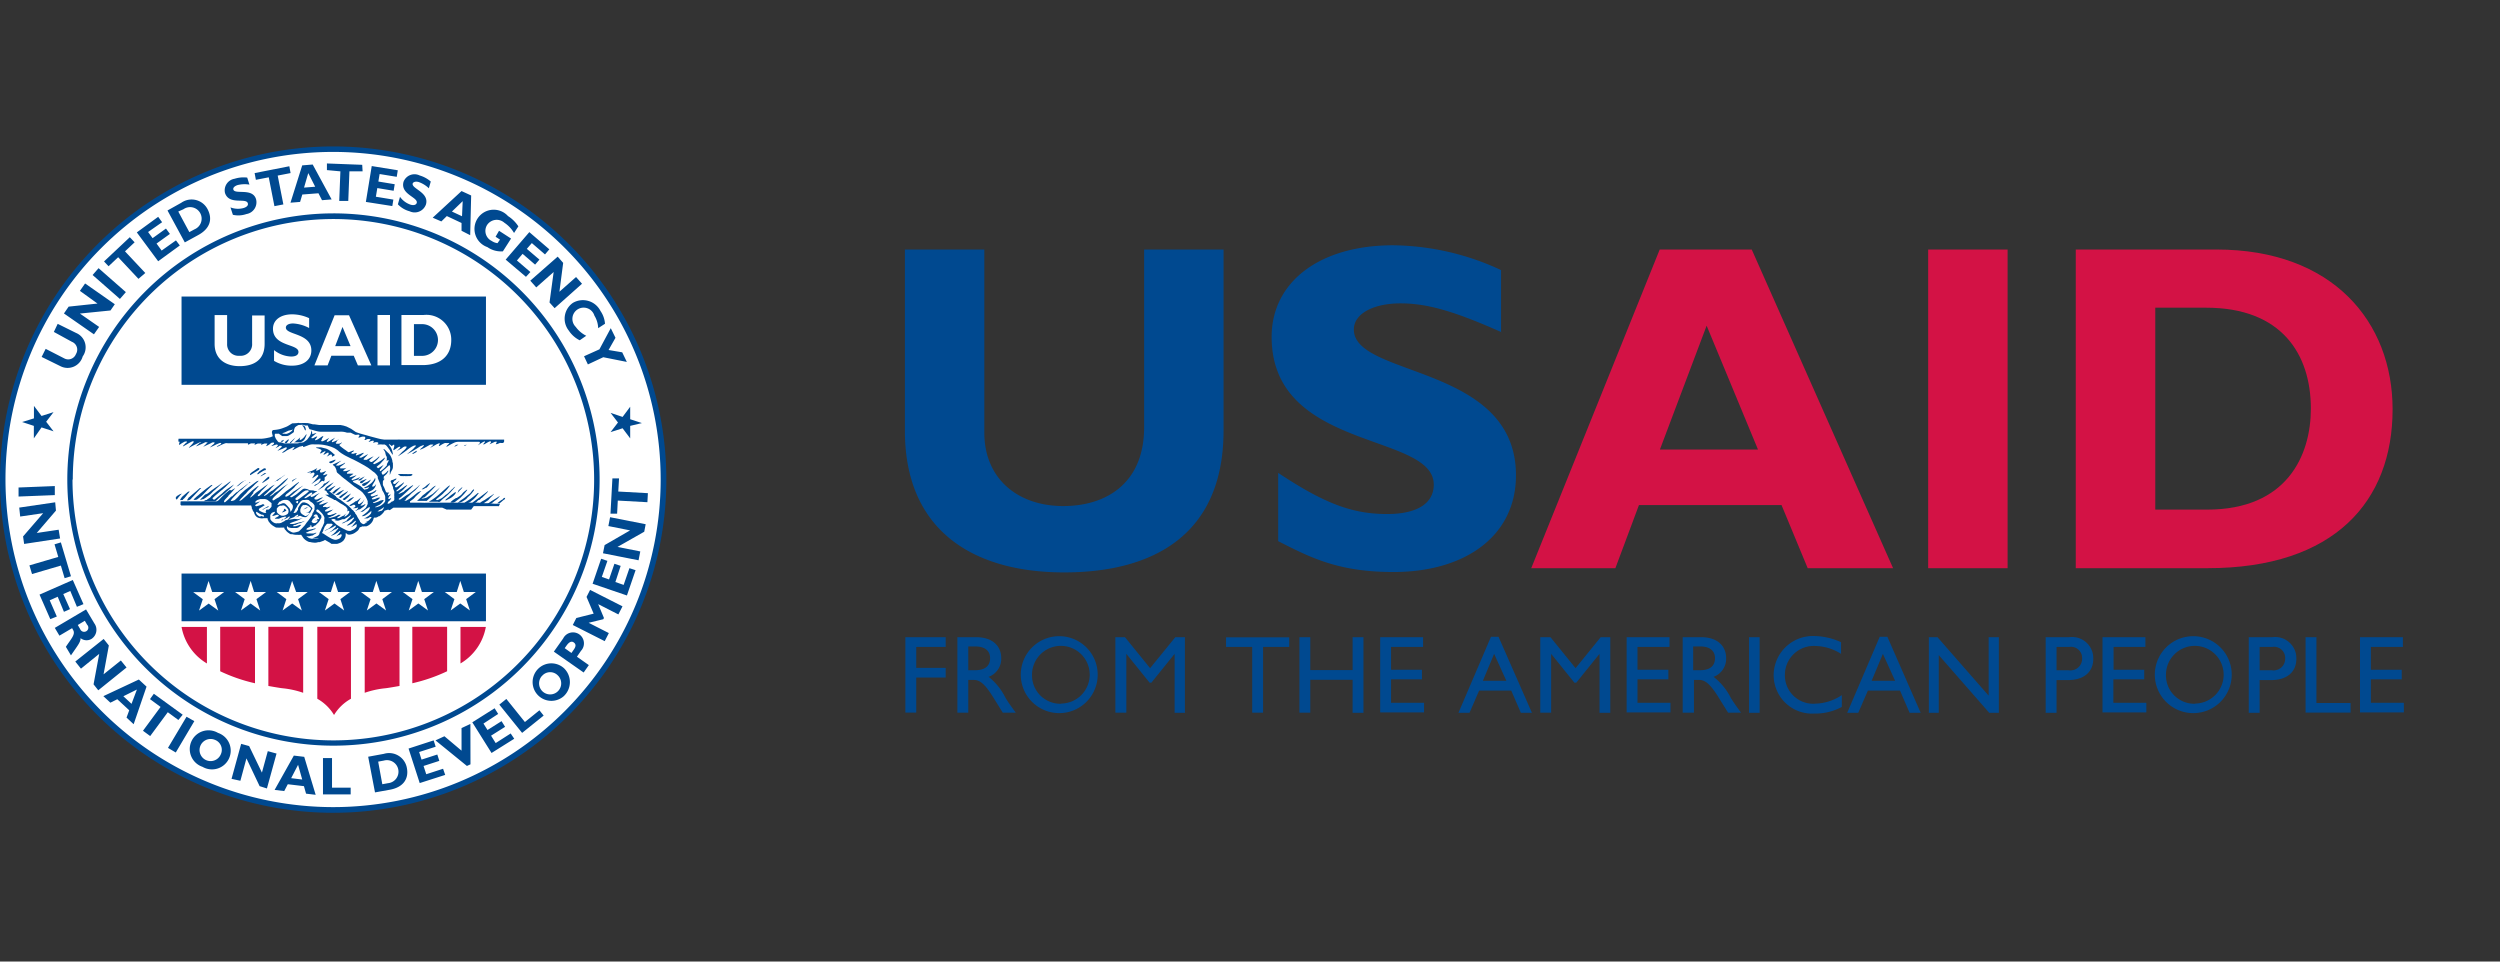
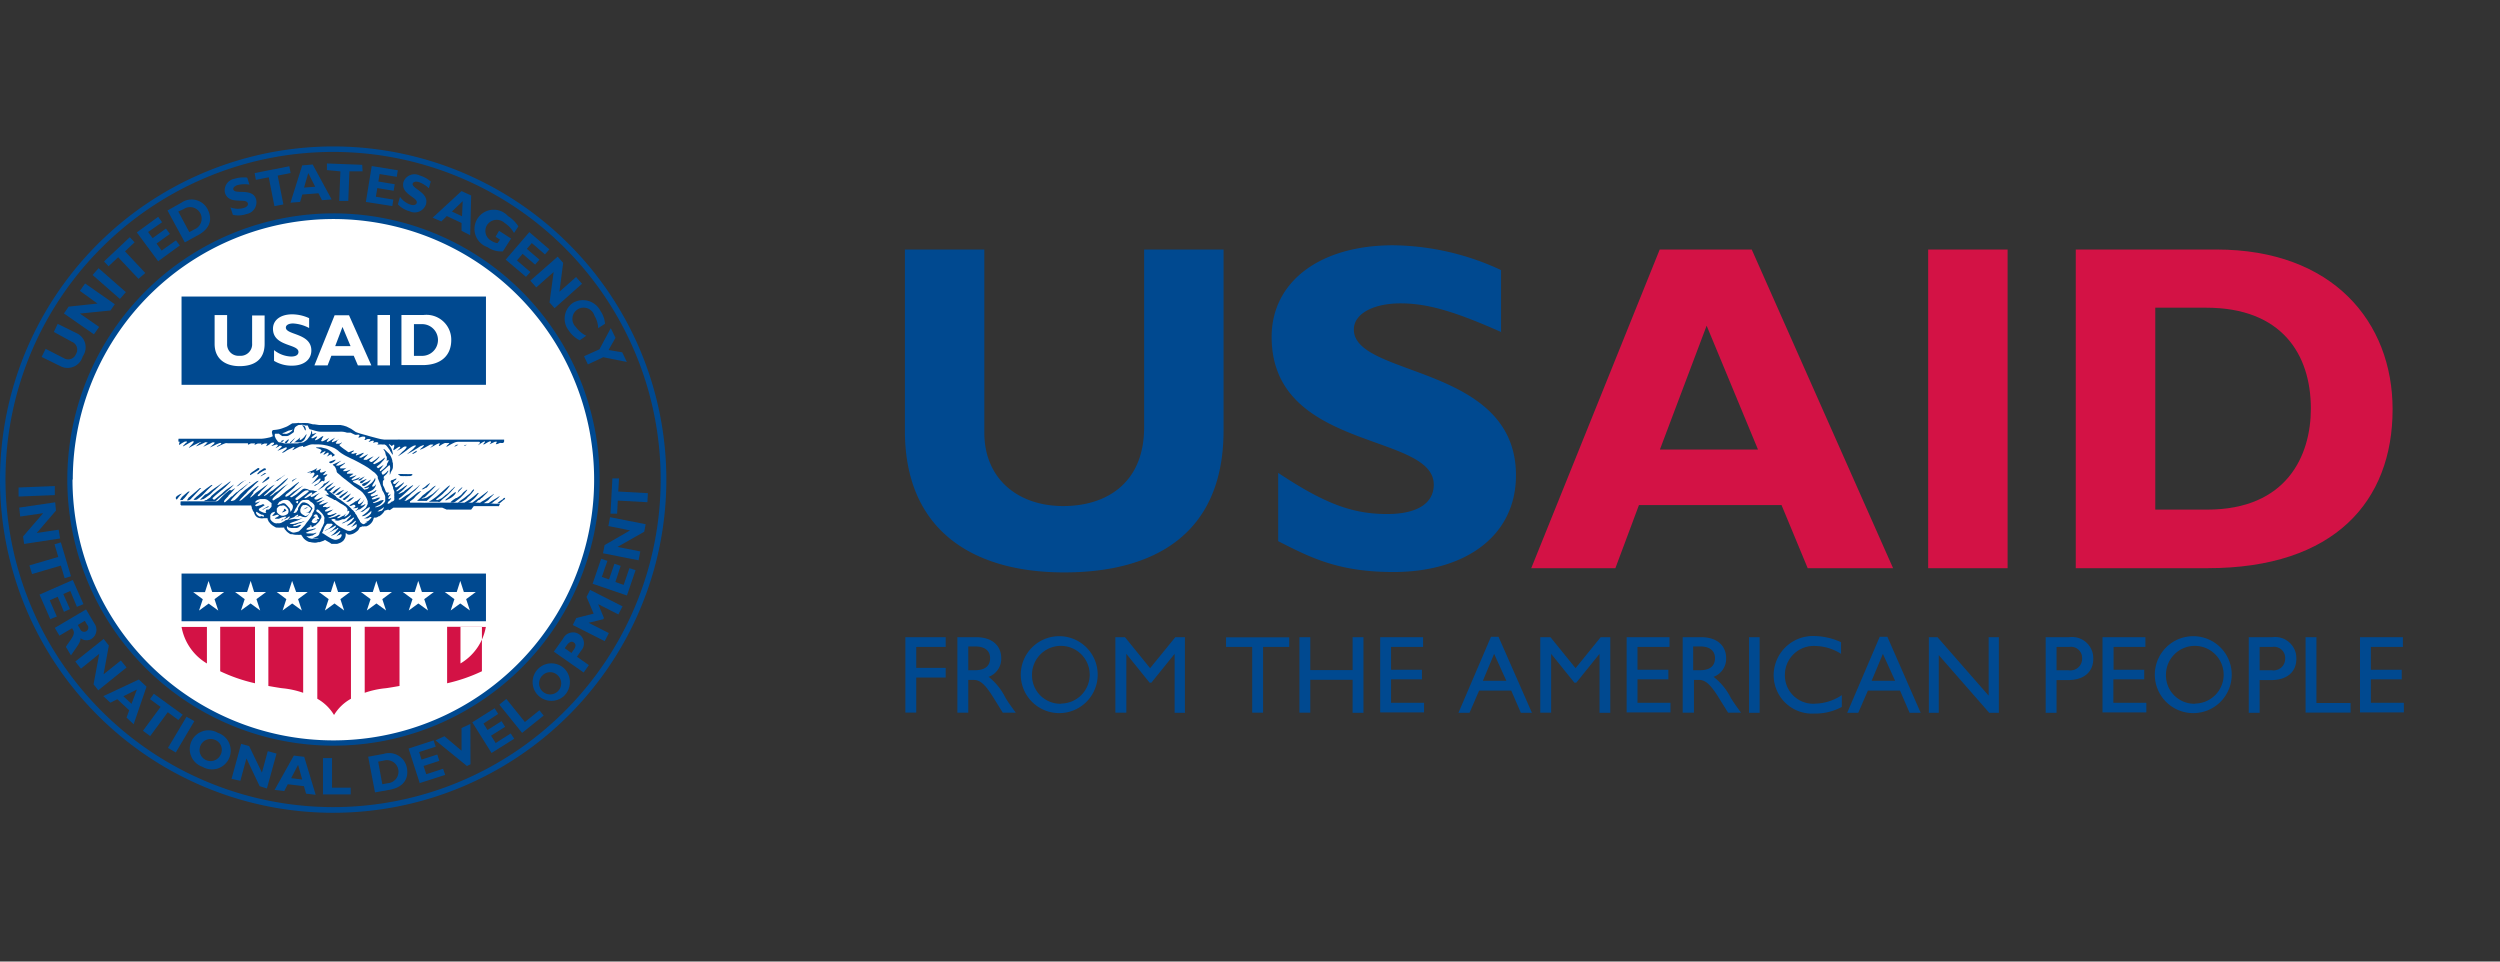
<svg xmlns="http://www.w3.org/2000/svg" data-name="Layer 3" width="260" height="100" viewBox="0 0 260 100">
  <rect x="0" y="0" width="260" height="100" fill="#333333" stroke="none" />
  <path d="M127.25 25.95v18.81c0 11-7.48 14.77-16.57 14.77-9.62 0-16.57-4.47-16.57-14.73V25.95h8.26V45c0 4.76 3.45 7.63 8.21 7.63 4.37 0 8.41-2.28 8.41-8.21V25.95h8.26zM156.16 34.55c-4.81-2.14-7.68-3-10.5-3s-4.86 1.07-4.86 2.72c0 5 16.86 3.6 16.86 15.16 0 6.37-5.35 10.06-12.73 10.06-5.78 0-8.65-1.51-12-3.21v-7.1c4.76 3.16 7.68 4.28 11.32 4.28 3.16 0 4.86-1.12 4.86-3.06 0-5.44-16.86-3.45-16.86-15.36 0-5.73 5-9.53 12.63-9.53a27.1 27.1 0 0 1 11.23 2.58v6.46z" fill="#004990" />
  <path d="M196.88 59.09H188l-2.72-6.56h-14.83L168 59.09h-8.75l13.36-33.14h9.57zm-19.39-25.22l-4.86 12.88h10.2zM208.79 59.09h-8.26V25.95h8.26v33.14zM230.51 25.95c12.1 0 18.32 7.53 18.32 16.62 0 9.52-6 16.52-19.24 16.52h-13.71V25.95h14.63zM224.14 53h5.4c8.31 0 10.79-5.64 10.79-10.5 0-5.69-3.06-10.5-10.88-10.5h-5.3v21z" fill="#d31245" />
  <g fill="#004990">
    <path d="M98.35 67.28h-3.06v2.18h3.06v1h-3.06v3.65h-1.13v-7.84h4.19v1zM101.55 66.27c1.59 0 2.58.84 2.58 2.2a2 2 0 0 1-1.31 1.92 6.43 6.43 0 0 1 1.75 2.18c.33.54.53.81 1.07 1.55h-1.35l-1-1.61c-1-1.61-1.51-1.8-2.08-1.8h-.51v3.41h-1.13v-7.85h2zm-.85 3.43h.73c1.21 0 1.55-.62 1.54-1.28s-.45-1.19-1.54-1.19h-.73v2.47zM110.38 66.17a4 4 0 1 1-4.22 4 4 4 0 0 1 4.22-4zm0 7a3 3 0 1 0-3.05-3 2.95 2.95 0 0 0 3.05 3.02zM123.29 74.13h-1.13V68l-2.42 3h-.18l-2.42-3v6.12H116v-7.85h1l2.61 3.22 2.62-3.22h1v7.85zM134.08 67.28h-2.72v6.84h-1.13v-6.84h-2.72v-1h6.57v1zM141.8 74.13h-1.13V70.7h-4.4v3.42h-1.13v-7.85h1.13v3.42h4.4v-3.42h1.13v7.85zM148 67.28h-3.33v2.37h3.21v1h-3.21v2.44h3.43v1h-4.56v-7.82H148v1zM159.32 74.13h-1.15l-1-2.31h-3.34l-1 2.31h-1.15l3.38-7.9h.79zm-5.1-3.33h2.44l-1.27-2.8zM167.48 74.13h-1.13V68l-2.42 3h-.19l-2.42-3v6.12h-1.13v-7.85h1.06l2.61 3.22 2.61-3.22h1v7.85zM173.63 67.28h-3.33v2.37h3.21v1h-3.21v2.44h3.43v1h-4.56v-7.82h4.46v1zM176.94 66.27c1.59 0 2.58.84 2.58 2.2a2 2 0 0 1-1.31 1.92 6.42 6.42 0 0 1 1.79 2.18c.33.54.53.81 1.07 1.55h-1.35l-1-1.61c-1-1.61-1.51-1.8-2.08-1.8h-.47v3.41H175v-7.85h2zm-.85 3.43h.73c1.21 0 1.55-.62 1.54-1.28s-.45-1.19-1.54-1.19h-.73v2.47zM183 74.13h-1.1v-7.86h1.1v7.85zM191.47 68a5.18 5.18 0 0 0-2.71-.82 3 3 0 0 0-3.13 3 2.94 2.94 0 0 0 3.18 3 5.15 5.15 0 0 0 2.74-.89v1.23a5.77 5.77 0 0 1-2.85.69 4 4 0 0 1-4.24-3.91 4.09 4.09 0 0 1 4.31-4.15 6.83 6.83 0 0 1 2.7.64V68zM199.75 74.13h-1.15l-1-2.31h-3.34l-1 2.31h-1.15l3.38-7.9h.8zm-5.1-3.33h2.44l-1.27-2.8zM207.88 74.13h-1l-5.25-6v6h-1.03v-7.86h.9l5.32 6.08v-6.08h1.06v7.85zM215.2 66.27a2.2 2.2 0 0 1 2.5 2.26c0 1.23-.83 2.2-2.65 2.2h-1.17v3.4h-1.13v-7.86h2.45zm-1.32 3.44h1.28a1.21 1.21 0 0 0 1.38-1.23 1.16 1.16 0 0 0-1.34-1.2h-1.32v2.43zM223.14 67.28h-3.33v2.37H223v1h-3.21v2.44h3.43v1h-4.56v-7.82h4.46v1zM228.31 66.17a4 4 0 1 1-4.21 4 4 4 0 0 1 4.21-4zm0 7a3 3 0 1 0-3.05-3 2.95 2.95 0 0 0 3.05 3.02zM236.32 66.27a2.2 2.2 0 0 1 2.5 2.26c0 1.23-.83 2.2-2.65 2.2H235v3.4h-1.13v-7.86h2.46zM235 69.71h1.28a1.21 1.21 0 0 0 1.38-1.23 1.16 1.16 0 0 0-1.34-1.2H235v2.43zM240.91 73.11h3.55v1h-4.68v-7.84h1.13v6.84zM249.9 67.28h-3.33v2.37h3.21v1h-3.21v2.44H250v1h-4.56v-7.82h4.46v1z" />
  </g>
  <g>
    <circle cx="34.65" cy="49.87" r="27.39" fill="#fff" />
-     <circle cx="34.65" cy="49.87" r="34.36" fill="#fff" />
    <path d="M0 49.87a34.65 34.65 0 1 0 34.65-34.64A34.68 34.68 0 0 0 0 49.87zm.57 0a34.07 34.07 0 1 1 34.08 34.07A34.11 34.11 0 0 1 .57 49.87z" fill="#004990" />
    <path d="M7 49.87a27.68 27.68 0 1 0 27.65-27.68A27.71 27.71 0 0 0 7 49.87zm.57 0A27.11 27.11 0 1 1 34.65 77 27.14 27.14 0 0 1 7.54 49.87z" fill="#004990" />
    <path fill="#004990" d="M18.88 59.65h31.66v4.96H18.88z" />
    <path fill="none" d="M18.88 30.84h31.66v9.18H18.88z" />
    <path d="M22.07 61.57h1.24l-1 .74.39 1.19-1-.73-1 .73.39-1.18-1-.74h1.23l.37-1.16zM26.43 61.57h1.24l-1 .74.39 1.18-1-.73-1 .73.39-1.18-1-.74h1.25l.37-1.16zM30.8 61.57H32l-1 .74.39 1.18-1-.73-1 .73.39-1.18-1-.74h1.23l.37-1.16zM35.16 61.57h1.24l-1 .74.39 1.18-1-.73-1 .73.39-1.18-1-.74h1.23l.37-1.16zM39.52 61.57h1.24l-1 .74.39 1.18-1-.73-1 .73.39-1.18-1-.74h1.23l.37-1.16zM43.88 61.57h1.24l-1 .74.39 1.18-1-.73-1 .73.39-1.18-1-.74h1.23l.37-1.16zM48.24 61.57h1.24l-1 .74.39 1.18-1-.73-1 .73.39-1.18-1-.74h1.24l.37-1.16z" fill="#fff" />
-     <path d="M18.88 65.19A5.55 5.55 0 0 0 21.52 69v-3.8h-2.64zM22.9 65.19h3.62v5.87a17.27 17.27 0 0 1-3.62-1.25v-4.62zM27.91 65.19v6.15s1.28.23 1.49.24a9.38 9.38 0 0 1 2.13.47v-6.86h-3.62zM50.53 65.19A5.55 5.55 0 0 1 47.89 69v-3.8h2.64zM46.5 65.19h-3.62v5.87a17.3 17.3 0 0 0 3.62-1.25v-4.62zM41.55 65.19v6.15s-1.28.23-1.49.24a9.38 9.38 0 0 0-2.13.47v-6.86h3.62z" fill="#d31245" />
+     <path d="M18.88 65.19A5.55 5.55 0 0 0 21.52 69v-3.8h-2.64zM22.9 65.19h3.62v5.87a17.27 17.27 0 0 1-3.62-1.25v-4.62zM27.91 65.19v6.15s1.28.23 1.49.24a9.38 9.38 0 0 1 2.13.47v-6.86h-3.62zM50.53 65.19A5.55 5.55 0 0 1 47.89 69v-3.8h2.64zM46.5 65.19v5.87a17.3 17.3 0 0 0 3.62-1.25v-4.62zM41.55 65.19v6.15s-1.28.23-1.49.24a9.38 9.38 0 0 0-2.13.47v-6.86h3.62z" fill="#d31245" />
    <path fill="#004990" d="M18.88 30.84h31.66v9.18H18.88z" />
    <g fill="#fff">
      <path d="M27.52 32.76v3c0 1.73-1.18 2.32-2.6 2.32s-2.6-.7-2.6-2.31v-3h1.3v3A1.18 1.18 0 0 0 24.9 37a1.2 1.2 0 0 0 1.32-1.29v-2.9h1.3zM32.14 34.11a4 4 0 0 0-1.65-.47c-.47 0-.76.17-.76.43 0 .79 2.65.56 2.65 2.38 0 1-.84 1.58-2 1.58a3.53 3.53 0 0 1-1.88-.5v-1.12a3 3 0 0 0 1.78.67c.5 0 .76-.18.76-.48 0-.86-2.65-.54-2.65-2.41 0-.9.78-1.5 2-1.5a4.28 4.28 0 0 1 1.76.4v1zM38.62 38h-1.4l-.43-1h-2.33l-.39 1H32.7l2.1-5.21h1.5zm-3-4l-.76 2h1.6zM40.56 38h-1.3v-5.24h1.3V38zM44.05 32.76a2.58 2.58 0 0 1 2.88 2.61c0 1.5-.95 2.6-3 2.6h-2.18v-5.21h2.3zm-1 4.25h.85a1.65 1.65 0 1 0 0-3.3h-.85V37z" />
    </g>
    <path d="M34.74 74.36A4.74 4.74 0 0 0 33 72.67v-7.48h3.5v7.48a4.73 4.73 0 0 0-1.76 1.69z" fill="#d31245" />
-     <path d="M65.54 44.29v1.3l-.79-1.05-1.25.4.77-1-.77-1 1.25.42.79-1.06v1.3l1.22.4zM3.53 43.51v-1.3l.79 1.05 1.25-.4-.77 1 .77 1-1.25-.41-.8 1.14v-1.3l-1.22-.4z" fill="#004990" />
    <g fill="#004990">
      <path d="M37.45 54.82a.45.45 0 0 0-.1.16.69.69 0 0 1-.22.27l-.19.14a1.14 1.14 0 0 1-.45.19.57.57 0 0 1-.33 0l-.16-.13h-.05v.13a.82.82 0 0 1-.07.38 1.22 1.22 0 0 1-.19.29 2.65 2.65 0 0 1-.22.16 2 2 0 0 1-.41.15h-.52c-.06 0-.12 0-.17-.08l-.42-.24-.15-.09-.13.08-.25.09-.17.06h-.14l-.2.05a.94.94 0 0 1-.3 0 1.6 1.6 0 0 1-.36-.06h-.09a1.47 1.47 0 0 1-.57-.37c-.1-.12-.17-.25-.27-.38h-.12a1.06 1.06 0 0 1-.25 0 1.64 1.64 0 0 1-.54-.06h-.16a.4.4 0 0 1-.16-.08 2.3 2.3 0 0 1-.22-.16 1.29 1.29 0 0 1-.17-.19 2.21 2.21 0 0 1-.12-.13.16.16 0 0 1 0-.06.07.07 0 0 0-.1-.07h-.26a1.78 1.78 0 0 1-.34 0h-.12a.46.46 0 0 1-.19-.08l-.2-.12-.21-.17-.16-.19a.28.28 0 0 1-.07-.1l-.1-.21a.72.72 0 0 1 0-.11h-.15a.23.23 0 0 1-.11 0h-.13a.89.89 0 0 1-.4 0 .72.72 0 0 1-.29-.1.64.64 0 0 1-.18-.17.73.73 0 0 1-.13-.26.26.26 0 0 0-.08-.15.51.51 0 0 1-.1-.21l-.07-.12v-.1l-.07-.21a.05.05 0 0 0-.06 0h-7.22a.08.08 0 0 0-.06-.06.07.07 0 0 1 0-.08.48.48 0 0 1 0-.2c0-.08 0-.09.1-.09h.74a.49.49 0 0 1 .16 0H21.41a2 2 0 0 0 .32 0h.81a.72.72 0 0 0 .2-.12c.14-.13.26-.28.4-.41l.26-.25.36-.3.14-.1.17.04a1.54 1.54 0 0 1 .39-.22.4.4 0 0 1-.09.1l-.37.42a2.17 2.17 0 0 1-.23.22v.05l-.36.38a.92.92 0 0 0-.1.15.08.08 0 0 0 0 .05.11.11 0 0 0 0 .07.11.11 0 0 0 .11 0l.2-.17a5.4 5.4 0 0 0 .44-.42h.07l.13-.13.16-.15.18-.16h.05a5.61 5.61 0 0 1 .45-.37c.12-.08.22-.17.33-.25l.33-.25.19-.1h.08l-.03-.1-.36.34-.16.15c-.12.09-.22.21-.33.31L25 51l-.2.18-.46.47-.23.25a.2.2 0 0 1-.11.12.11.11 0 0 0 .16.07 1 1 0 0 0 .26-.09l.13-.12.18-.17.27-.31.36-.33a3.07 3.07 0 0 1 .36-.28l.16-.13.12-.08.33-.25.35-.26.17-.07h.05a.9.9 0 0 1-.13.15l-.24.21-.15.16-.27.26-.25.22-.16.17-.06.08-.07.08a2 2 0 0 0-.23.23l-.25.26c-.09.05-.09.18-.19.18v.07h.09a.79.79 0 0 0 .22-.15l.39-.34.3-.27.32-.3.31-.25.31-.22h.07l-.08.1-.3.35a.82.82 0 0 0-.18.19.13.13 0 0 0 0 .09l-.14.17-.06.09-.13.17c0 .05 0 .06.09 0s.29-.23.42-.37l.13-.11.23-.17.11-.07.31-.23c.11-.08.21-.17.33-.24l.24-.17-.08.1-.38.4-.21.19-.21.27-.07.07a.33.33 0 0 0-.12.16.51.51 0 0 1 0 .08l.19-.05.17-.15.14-.12.26-.22a.56.56 0 0 1 .11-.07.94.94 0 0 1 .2-.14l.1-.09a.51.51 0 0 1 .11-.08l.2-.14a.63.63 0 0 1 .18-.09.35.35 0 0 0 .16-.11l-.06.07-.18.16-.16.16-.12.15L28 51l-.1.1-.15.15-.23.21a.15.15 0 0 0-.07.09.08.08 0 0 0 .1 0 1.38 1.38 0 0 0 .36-.25l.1-.08a2 2 0 0 0 .2-.15 1.72 1.72 0 0 1 .16-.07l.29-.24.38-.3.52-.46.33-.25h.08l-.23.25-.22.23-.14.13-.31.27-.3.27-.3.31-.16.15a2.46 2.46 0 0 0-.28.27.3.3 0 0 0 .16-.06l.23-.15a1.17 1.17 0 0 1 .28-.23A4 4 0 0 0 29 51a.62.62 0 0 1 .13-.1.46.46 0 0 0 .09-.08l.22-.17a4.67 4.67 0 0 1 .56-.34l-.1.07a2 2 0 0 0-.26.22l-.25.24-.17.17-.21.19-.19.18-.31.3a2.47 2.47 0 0 0-.17.21v.12a.14.14 0 0 0 .17 0 2.85 2.85 0 0 1 .49-.29l.56-.46.21-.18.46-.32.22-.18.34-.26.3-.2v.06l-.32.32a.63.63 0 0 0-.13.16 4.86 4.86 0 0 1-.41.37l-.3.26a.61.61 0 0 0-.24.24.1.1 0 0 0 0 .12h.11l.14-.07a1.38 1.38 0 0 0 .25-.17l.32-.27a.32.32 0 0 1 .12-.07l.22-.15.15-.09a1.17 1.17 0 0 1 .27-.18l.26-.15-.12.1a2 2 0 0 0-.28.23l-.12.1-.34.29-.31.27-.12.08a.1.1 0 0 0-.05.07.06.06 0 0 0 .07.07h.09l.41-.25a1.57 1.57 0 0 0 .22-.17l.41-.34a.69.69 0 0 1 .17-.11.42.42 0 0 1 .25 0 .71.71 0 0 1 .36.14l.24.02h.16a.59.59 0 0 0 .34.07H33a.34.34 0 0 1-.13.09l-.33.22a2.89 2.89 0 0 0-.23.17.16.16 0 0 0 0 .08l.06.06a.85.85 0 0 0 .34-.13 3 3 0 0 1 .54-.28l-.06.05a1.73 1.73 0 0 0-.32.28c0 .06-.11.1-.16.16v.05a.08.08 0 0 0 .06.12.47.47 0 0 0 .24 0 3.17 3.17 0 0 1 .5-.21h.07l-.07.07-.51.36h-.06a.06.06 0 0 0 0 .07.06.06 0 0 0 .07 0l.25-.08.32-.11.17-.06a.23.23 0 0 1-.1.08l-.15.09a.4.4 0 0 1-.14.12l-.15.12v.08a.12.12 0 0 0 .11 0 1.27 1.27 0 0 0 .32-.09 4.5 4.5 0 0 1 .5-.16l-.17.13-.38.29v.08a.21.21 0 0 0 .16 0h.12l.13.06.23-.08h.15l-.47.3a.28.28 0 0 0-.12.14.08.08 0 0 0 .09.05h.16a5.61 5.61 0 0 1 .63-.2h.07-.06l-.13.07-.06.06a1 1 0 0 1-.23.14l-.2.12a.13.13 0 0 0 0 .12.1.1 0 0 0 .1.06h.19a4.74 4.74 0 0 0 .59-.2h.07a.19.19 0 0 1-.09.1l-.32.21h-.06l-.31.15h-.06v.06h.08a5.29 5.29 0 0 0 .53-.14 1.89 1.89 0 0 0 .41-.2h.25a.73.73 0 0 1-.2.16l-.16.12v.07a.4.4 0 0 0 .24-.05l.32-.18h.06l.12-.11a.51.51 0 0 0 .18-.17v-.06a.72.72 0 0 1-.17.33v.11l.23-.15.13-.12.06-.07.05-.1a.18.18 0 0 0 0-.2h-.07l-.1.07a.05.05 0 0 1 0-.06.37.37 0 0 0 0-.2.41.41 0 0 0-.11-.16.23.23 0 0 0-.13-.12l-.14-.1a.75.75 0 0 0-.13-.08l-.11-.06a2.29 2.29 0 0 1-.29-.19l-.34-.22h-.11a1.11 1.11 0 0 0-.26-.16l-.22-.11-.1-.05-.19-.13a.74.74 0 0 1-.18-.1h.28a.07.07 0 0 0 .07 0 .05.05 0 0 0 0-.07.5.5 0 0 0-.17-.16v-.07a.59.59 0 0 0-.23-.17h-.06l.06-.06a.83.83 0 0 1 .23-.32 5.33 5.33 0 0 1 .49-.31l.22-.14-.11.13-.26.27-.17.14-.17.14a.17.17 0 0 0 0 .06.15.15 0 0 0 .19 0l.16-.09.21-.12.28-.15h.05l-.08.08-.14.14a2.41 2.41 0 0 0-.26.27.23.23 0 0 1-.11.08h-.05a.13.13 0 0 0 .06.06l.15.09.22.17.24.18.08.12.15.11.28.17.23.17.26.2.27.21a2 2 0 0 1 .28.26.57.57 0 0 1 .12.14l.13.1a.46.46 0 0 1 .11.15.33.33 0 0 1 .1.09.41.41 0 0 1 0 .07.82.82 0 0 1 .13.16.34.34 0 0 1 .06.1 2 2 0 0 0 .17.31l.15.24v.06l.12.12a.49.49 0 0 0 .2.12.14.14 0 0 0 .11 0l.2-.12h.06l.07-.06H38a.29.29 0 0 1 .09-.05l.14-.06a.72.72 0 0 0 .25-.21l.13-.14a.07.07 0 0 0 0-.09h-.14a.83.83 0 0 1-.26.14H37.83l.17-.05.28-.17a1 1 0 0 0 .24-.22.29.29 0 0 0 .09-.27.08.08 0 0 0 0-.08l-.05.06a.54.54 0 0 1-.09.08 2.46 2.46 0 0 0-.25.2l-.22.14a.65.65 0 0 1-.38.08l.06-.05.3-.22.19-.16.1-.1a1.11 1.11 0 0 0 .18-.29.24.24 0 0 0 0-.12h-.06L38 53a1.46 1.46 0 0 1-.3.22h-.07l-.21.06h-.02.05c.1-.08.2-.17.32-.24s.14-.12.22-.18a.33.33 0 0 0 .08-.09 1.3 1.3 0 0 0 .08-.15l.09-.2a.18.18 0 0 0 0-.1 1 1 0 0 1 0-.14.15.15 0 0 0 0-.05 2.45 2.45 0 0 0-.24-.52 1.61 1.61 0 0 0-.18-.24.83.83 0 0 0-.19-.22l-.18-.15-.18-.12-.15-.1-.12-.09a.93.93 0 0 1-.21-.14l-.08-.06-.3-.24-.22-.17c-.12-.09-.23-.2-.36-.28l-.29-.23-.15-.14-.32-.27a.39.39 0 0 1-.07-.22 1.64 1.64 0 0 0-.12-.31.65.65 0 0 0-.18-.21.15.15 0 0 1-.09-.11l.45-.2.45-.21-.12.1a3.22 3.22 0 0 0-.33.27l-.08.08a.05.05 0 0 0 0 .07.07.07 0 0 0 .07 0h.16l.29-.11a1.59 1.59 0 0 0 .35-.18h.05a.39.39 0 0 1-.11.13l-.24.18-.15.1a.14.14 0 0 0 0 .17.09.09 0 0 0 .09 0H35.79a1.08 1.08 0 0 0 .25-.07l-.06.05-.12.1-.1.09-.06.06V49a.09.09 0 0 0 .06 0h.13c.17 0 .34-.08.51-.14h.06l-.36.28a.09.09 0 0 0 0 .12.3.3 0 0 0 .17 0h.17a.69.69 0 0 0 .15 0h.17a.71.71 0 0 1-.17.14 1.05 1.05 0 0 0-.27.23h.11l.21-.06.38-.13h.06l-.14.11-.27.2-.09.06a.05.05 0 0 0 0 .07.12.12 0 0 0 .06.08.31.31 0 0 1 .17-.08 3.33 3.33 0 0 0 .43-.17l.25-.1c-.11.09-.2.2-.31.28l-.42.11-.07.07a.41.41 0 0 0 .13.11c.23.11.44.24.66.37a1.84 1.84 0 0 1 .25.22l.14.14a.08.08 0 0 0 .09 0l.25-.06a.63.63 0 0 0 .18-.17.07.07 0 0 0-.08 0l-.31.09a.09.09 0 0 1-.12-.05.17.17 0 0 1 .12-.06l.23-.13.38-.28a2.06 2.06 0 0 0 .16-.17 1.55 1.55 0 0 0 .17-.24 1.35 1.35 0 0 0 .06-.15.36.36 0 0 1 0 .31l-.12.2-.16.27v.14a.23.23 0 0 0 .19-.05.37.37 0 0 0 .16-.15l.05-.08a1.1 1.1 0 0 1-.1.31.85.85 0 0 1-.31.34 2.69 2.69 0 0 1-.28.14l-.18.1a.06.06 0 0 0 0 .07h.06a1.08 1.08 0 0 0 .42-.09l.27-.15V51a.45.45 0 0 0 .14 0 .13.13 0 0 1 .11 0h-.09l-.16.2-.29.17-.14.07a.12.12 0 0 0 0 .12.13.13 0 0 0 .12.06.92.92 0 0 0 .22-.05l.42-.13a.42.42 0 0 1-.21.18h-.06l-.19.1a.61.61 0 0 0-.2.13c0 .09 0 .08.15.08a.89.89 0 0 0 .32-.1.83.83 0 0 1 .26-.08h.15l-.06.06a1.22 1.22 0 0 1-.46.33l-.15.09h-.07a.08.08 0 0 0 0 .08h.09a.75.75 0 0 0 .24-.07l.18-.06.24-.12.27-.06h.05a.33.33 0 0 1 0 .08l-.16.2a1.29 1.29 0 0 1-.25.22l-.21.1a.67.67 0 0 1-.2.1.05.05 0 0 0-.05.05.07.07 0 0 0 .07 0 .45.45 0 0 0 .23-.05 1.14 1.14 0 0 0 .4-.19l.11-.09a.84.84 0 0 0 .24-.3 2.18 2.18 0 0 0 0-.24.91.91 0 0 0 0-.21c0-.13-.09-.26-.13-.39l-.17-.28-.07-.24c0-.07-.05-.14-.08-.21a4.24 4.24 0 0 0-.17-.46l-.15-.36v-.16a1 1 0 0 0-.11-.18l-.2-.22-.24-.17a5.28 5.28 0 0 0-.53-.4l-.15-.09-.16-.1-.33-.18-.23-.13-.4-.21-.2-.1-.2-.09-.54-.27a3.63 3.63 0 0 1-.38-.22 2 2 0 0 1-.24-.16 1.2 1.2 0 0 1-.2-.17.34.34 0 0 0-.08-.06 2.37 2.37 0 0 0-.34-.22l-.11-.05-.17-.07-.18-.06-.28-.08-.3-.06a3.86 3.86 0 0 0-.57-.06h-.42a2.2 2.2 0 0 0-.36 0 1.9 1.9 0 0 0-.41.13l-.14.05-.24.09h-.06a.07.07 0 0 0-.08-.11l-.15.05h-.08l-.3.14-.45.24h-.06l.22-.25v-.05a.07.07 0 0 0-.07 0h-.07a1.34 1.34 0 0 1-.26.14l-.37.18-.25.17-.21.1h-.06a1.26 1.26 0 0 1 .22-.21l.17-.13a.59.59 0 0 0 .1-.13.06.06 0 0 0-.05-.1h-.07l-.31.14-.2.08-.27.11h-.06a2 2 0 0 0 .26-.22l.17-.15s.05 0 0-.07a.09.09 0 0 0-.09-.06h-.13l-.07.07-.35.19.07-.08.18-.19a.13.13 0 0 0-.09-.12h-.08l-.44.15h-.08l.17-.13.12-.1v-.06a.3.3 0 0 1 0-.06h-.18a.43.43 0 0 0-.14.05l-.18.16-.26.15h-.06l.13-.26h-.32l-.35.14.06-.14h-.31a.26.26 0 0 0-.09 0l-.35.15a.33.33 0 0 0 .07-.17h-.42l-.16.08-.16.07a.23.23 0 0 0 0-.16h-2.09a.58.58 0 0 0-.26 0c-.22.08-.43.17-.63.28l-.19.08h-.07l.1-.09a3.41 3.41 0 0 0 .36-.2.72.72 0 0 0 0-.09.27.27 0 0 0-.17 0l-.32.13-.31.16-.18.08-.21.1.26-.24.15-.12a.21.21 0 0 0 .09-.19h-.14a.38.38 0 0 0-.19.07l-.27.13-.26.12-.32.15.48-.47h-.15a.23.23 0 0 0-.13 0 3.7 3.7 0 0 1-.37.18l-.41.18-.16.07.07-.09.26-.23.09-.08h.05a.1.1 0 0 0 .07-.03.16.16 0 0 0-.15 0l-.38.18a7.7 7.7 0 0 0-.69.37.07.07 0 0 1-.07 0l.36-.38.13-.17a.08.08 0 0 0 0-.1H20a5.45 5.45 0 0 0-.53.29l-.37.21a.06.06 0 0 1-.08 0l.09-.11.23-.23.1-.06a.09.09 0 0 0 0-.08h-.21l-.3.16-.29.2a.27.27 0 0 1 0-.17.22.22 0 0 1 .08-.16h-.14a.46.46 0 0 1 0-.32.05.05 0 0 1 .05 0h8.53a3.93 3.93 0 0 0 .66-.09l.28-.06.26-.1v-.07a1.34 1.34 0 0 1-.06-.24.35.35 0 0 1 0-.23.17.17 0 0 1 .17-.12 4.34 4.34 0 0 0 .56-.08 3 3 0 0 0 .42-.13l.29-.11a1.81 1.81 0 0 0 .32-.17l.33-.2.54-.03a.3.3 0 0 1 .21 0h.21a4 4 0 0 1 .51 0H32l.31.07.23.06h.15l.5.07H35.41l.31.06.32.1.2.1.28.14.48.33a5.14 5.14 0 0 0 .64.21l.51.14.34.1.34.09.45.12.33.08.36.05h1.34a1.71 1.71 0 0 1 .34 0H52.43v.18a.19.19 0 0 1-.14.17h-.19l-.1-.01a2.51 2.51 0 0 1-.32.13h-.12l.1-.19v-.06a.12.12 0 0 0-.08 0h-.1l-.36.17-.2.09h-.02l.1-.1.06-.1a.07.07 0 0 0-.06-.1h-.06a2.21 2.21 0 0 0-.32.16l-.26.15a.38.38 0 0 1-.12 0l.12-.14a.34.34 0 0 0 .06-.07.07.07 0 0 0 0-.08.06.06 0 0 0-.08 0l-.19.1-.46.3.21-.22a.08.08 0 0 0 0-.09.07.07 0 0 0-.07-.06h-.3a1.29 1.29 0 0 0-.22 0h-1.68a1 1 0 0 0-.37.08c-.2.09-.39.19-.58.3l-.19.12h-.08a1.31 1.31 0 0 1 .24-.26.19.19 0 0 0 .08-.11h-.31a.42.42 0 0 0-.17 0 2.41 2.41 0 0 0-.43.23l-.11.07h-.08l.11-.26a.09.09 0 0 0-.12 0 1.59 1.59 0 0 0-.33.15l-.44.25a.11.11 0 0 1-.1 0 .74.74 0 0 0 .25-.19l.08-.1h-.18a.41.41 0 0 0-.26.07l-.51.28a3.46 3.46 0 0 1-.38.17h-.08l.06-.06.22-.19.12-.13a.15.15 0 0 0 0-.07.06.06 0 0 0-.07 0l-.3.12-.32.21-.43.26-.22.13-.42.23.28-.24.35-.29a2.63 2.63 0 0 0 .18-.2l.09-.09.07-.08a.41.41 0 0 0-.24 0 2.22 2.22 0 0 0-.41.23 4 4 0 0 0-.34.26l-.4.29-.39.26-.12.06.39-.39c.09-.1.2-.17.29-.26a1.46 1.46 0 0 0 .15-.17 1.22 1.22 0 0 0 .08-.13c0-.06 0-.05-.08-.06a.26.26 0 0 0-.13 0 .63.63 0 0 0-.22.12 1.05 1.05 0 0 1-.25.16l-.35.19.19-.17.16-.17a.12.12 0 0 0 0-.11h-.08a1.12 1.12 0 0 0-.25.14l-.3.2a.05.05 0 0 1-.07 0v-.06l.09-.3a.42.42 0 0 0 0-.12v-.06a.12.12 0 0 0-.1 0l-.13.11h-.07l-.05-.06-.1-.08a.1.1 0 0 0-.12 0 2 2 0 0 1 .3.48 2.19 2.19 0 0 1 .13.55.07.07 0 0 1-.06 0l-.08-.13-.16-.25s0-.08-.06-.12l-.18-.25-.12-.15a.73.73 0 0 0-.2-.13.24.24 0 0 0-.11 0h-.13a1.27 1.27 0 0 0-.34 0h-.16v-.05a.06.06 0 0 0-.01-.18.5.5 0 0 0-.25 0l-.19.06h-.02a.35.35 0 0 0 .08-.14.07.07 0 0 0-.06-.09h-.04a1.82 1.82 0 0 0-.34.11.17.17 0 0 1-.1 0l.07-.07.11-.1a.08.08 0 0 0 0-.1.08.08 0 0 0-.08 0 .58.58 0 0 0-.24 0l-.19.09h-.11l.09-.14a.24.24 0 0 0 0-.13.06.06 0 0 0-.07-.07.83.83 0 0 0-.28 0l-.27.09h-.08v-.05l.08-.11c.06-.1 0-.11-.06-.15a2.82 2.82 0 0 0-.3.03.79.79 0 0 1-.22-.08l-.31-.15h-.38a2.12 2.12 0 0 0-.45-.1 3.28 3.28 0 0 0-.39 0h-1.88c-.21 0-.42-.06-.62-.11l-.27-.08-.3-.08-.18-.38a.35.35 0 0 0-.12 0 .27.27 0 0 1-.15 0l-.17-.06a.9.9 0 0 0-.31 0h-.17a1.4 1.4 0 0 0-.35.21.33.33 0 0 0-.09.13 1.24 1.24 0 0 0-.07.27v.08a.16.16 0 0 1-.06.1l-.32.22-.08.05a.64.64 0 0 1-.26.1H29.35l-.35-.24a.16.16 0 0 0-.11 0h-.25a.07.07 0 0 0-.06.08 1 1 0 0 0 0 .17 2.05 2.05 0 0 0 .1.25.83.83 0 0 0 .13.18.57.57 0 0 0 .19.21h.22l.32.11h.76a3.08 3.08 0 0 0 .37 0h.27a1.93 1.93 0 0 0 .3-.07 2.19 2.19 0 0 0 .31-.04l.21-.14.1-.07.1-.09.23-.31a1.07 1.07 0 0 0 .16-.39v-.2a.12.12 0 0 1 0-.06l.12.26v.13a.06.06 0 0 0 .09 0l.28-.09h.07l-.41.35-.09.08a.08.08 0 0 0 0 .1.07.07 0 0 0 .08 0h.07l.36-.18.08.03-.21.27a.06.06 0 0 0 0 .1 1 1 0 0 0 .4-.19l.32-.22a.18.18 0 0 1 .11 0v.05a1 1 0 0 0-.15.22v.06l-.06.09a.06.06 0 0 0 .06.09h.1a4.85 4.85 0 0 0 .67-.36l-.08.11-.16.22a.06.06 0 0 0 0 .08.11.11 0 0 0 .12 0 1.69 1.69 0 0 0 .33-.19 1 1 0 0 1 .14-.08l.27-.16-.12.13-.22.24V46a2.42 2.42 0 0 0 .48-.19l.25-.13a1 1 0 0 1-.21.16L35 46h-.06a.08.08 0 0 0 0 .1.07.07 0 0 0 .09.05h.2a.69.69 0 0 0 .22-.08l.12-.07a.22.22 0 0 1-.06.09l-.15.13c-.05 0-.08.1 0 .16l.16.13.12.09.16.12.15.1.24.18a.15.15 0 0 0 .17 0l.37-.14h.1a.66.66 0 0 1-.14.15h-.06a.17.17 0 0 0-.07.11.06.06 0 0 0 0 .07h.18l.26-.07h.13a.47.47 0 0 0-.11.17.06.06 0 0 0 0 .07h.06l.19-.07.48-.19h.1a1.66 1.66 0 0 1-.22.22.89.89 0 0 1-.25.19.07.07 0 0 0 .08.09h.1l.22-.11.33-.18.18-.09-.06.07-.13.15a3.44 3.44 0 0 0-.25.26.07.07 0 0 0 0 .12H38a.45.45 0 0 0 .14 0l.32-.18.4-.19a4.52 4.52 0 0 1-.34.31 1 1 0 0 0-.12.13.2.2 0 0 0 0 .05l.14.09a.18.18 0 0 0 .16 0l.11-.07a4.88 4.88 0 0 0 .49-.37l.09-.09a.13.13 0 0 1 .09 0l-.18.21a2 2 0 0 1-.3.29 1.82 1.82 0 0 0-.2.19l.1.09a3.13 3.13 0 0 0 1.1-.7.3.3 0 0 1 0 .12 1.13 1.13 0 0 1-.2.25l-.11.12a1.77 1.77 0 0 1-.28.28l-.08.06-.17.15.16.14c.22-.12.43-.26.65-.4a.46.46 0 0 0-.14.14l-.21.28-.12.13.01.15h.06a4.57 4.57 0 0 0 .43-.35 1.39 1.39 0 0 0 .13-.14l.11-.12v-.13l.16-.3a.11.11 0 0 0 0-.12l-.22.09a.26.26 0 0 0 .05-.12V47.58c0-.08-.06-.16-.1-.23l-.08-.35-.19-.3.14.04c.13.13.25.26.39.38a1.19 1.19 0 0 1 .28.4 1.73 1.73 0 0 1 .14.42c0 .07 0 .13.05.2a.27.27 0 0 1 0 .08 3.52 3.52 0 0 1 0 .4.75.75 0 0 1-.11.3 1.38 1.38 0 0 0-.13.26c0 .07-.06.14-.08.22a1.16 1.16 0 0 0 0 .15.75.75 0 0 1 0-.12 1.57 1.57 0 0 1 0-.16v-.2a.69.69 0 0 1 0-.17.67.67 0 0 0 0-.46c0-.07-.07-.08-.13 0l-.21.19a2.36 2.36 0 0 1-.27.24l-.17.16-.06.05a.06.06 0 0 0 0 .07v.08l.07.13h.1a1.51 1.51 0 0 0 .4-.33.29.29 0 0 1 .1-.09.16.16 0 0 1 0 .1l-.14.23-.17.16-.09.08a.13.13 0 0 0-.06.12v.18a.79.79 0 0 0 .09-.04.27.27 0 0 1-.06.1.51.51 0 0 0-.12.21.13.13 0 0 0 0 .09v.21c0 .08.06.18.11.27s.13.32.2.48a.17.17 0 0 0 .17.1h.19l-.14.15v.06a.06.06 0 0 0 0 .08.09.09 0 0 0 .09 0l.17-.12c0 .06 0 .12-.09.18a1.87 1.87 0 0 0-.13.21.11.11 0 0 0 0 .06.06.06 0 0 0 .09.05l.21-.12a.55.55 0 0 1-.2.3.47.47 0 0 0-.17.23.05.05 0 0 0 0 .07h.13a1.2 1.2 0 0 0 .29-.22A.31.31 0 0 0 41 52a.6.6 0 0 0 0-.23.69.69 0 0 0 0-.22v-.19a.71.71 0 0 0 0-.26l-.12-.31v-.09c0-.07-.06-.13-.08-.21a1 1 0 0 0-.08-.19l-.1-.25a.27.27 0 0 1 .15-.13c.12 0 .24-.1.36-.14h.13l-.14.16L41 50c0 .05-.07.12-.11.17a.08.08 0 0 0 0 .09.09.09 0 0 0 .06.05.16.16 0 0 0 .17 0 2.81 2.81 0 0 1 .43-.31.89.89 0 0 1-.15.17.3.3 0 0 0-.05.06l-.15.17a.81.81 0 0 0-.12.18.06.06 0 0 0 .05.09.2.2 0 0 0 .14 0l.17-.11.32-.22.2-.15a.06.06 0 0 1 .07 0l-.12.16a3.92 3.92 0 0 1-.34.35l-.12.13-.16.14a.12.12 0 0 0-.06.08s0 .07.06.05l.18-.1c.17-.11.35-.21.51-.34a2.49 2.49 0 0 1 .4-.24.45.45 0 0 0-.06.08 1 1 0 0 1-.23.24l-.09.13a.51.51 0 0 0-.14.12l-.18.15-.26.2h.14a5.63 5.63 0 0 0 .44-.21l.13-.13.24-.16.27-.2.25-.16h.09a.25.25 0 0 1-.08.09.4.4 0 0 0-.11.1l-.06.07-.23.22-.5.47-.24.22-.19.15-.1.08v.06a.21.21 0 0 0 .17 0l.36-.25.34-.23a.71.71 0 0 0 .21-.12l.1-.07.12-.09L43 51l.47-.39.07-.08.2-.14-.11.1a.61.61 0 0 0-.1.12 2.08 2.08 0 0 1-.21.23l-.15.16-.23.19a2.36 2.36 0 0 0-.23.21 2.93 2.93 0 0 1-.22.21l-.22.21-.11.18h-.06a.05.05 0 0 0 0 .07h.15c.14-.08.28-.15.41-.24s.25-.19.38-.29l.29-.24a1.31 1.31 0 0 1 .49-.24l-.16.16-.43.4-.07.09-.16.17-.27.2-.09.06a.09.09 0 0 0 0 .06.06.06 0 0 0 .07.08H43.82a6.41 6.41 0 0 0 .66 0h1.78a3.8 3.8 0 0 1 .41 0H49.78l.61.05h.34l.74.06H52a1.39 1.39 0 0 1-.13.25.08.08 0 0 1-.08 0H49.27L49 53H46.82a2.25 2.25 0 0 0-.36 0l-.46-.2h-5.09l-.15.1-.23.16-.17-.06-.36.11-.09.15-.1.12a1.82 1.82 0 0 1-.38.32h-.07a.58.58 0 0 1-.27.13h-.16a.1.1 0 0 0-.07.08 1.77 1.77 0 0 1-.08.23 1.05 1.05 0 0 1-.18.27 1.17 1.17 0 0 1-.5.33h-.23a.59.59 0 0 1-.22 0 .23.23 0 0 1-.2.08zm-6-.89h-.08l-.19.09-.21.1-.44.15-.29.11a.23.23 0 0 0-.11.1h.06a1.36 1.36 0 0 0 .4 0l.59-.17c.17 0 .34-.08.5-.14l-.07.06-.41.19h-.1l-.14.06-.23.11h-.11l-.12.06v.08a.14.14 0 0 0 .1 0h.1a2 2 0 0 0 .46-.14.67.67 0 0 1 .18 0l-.18.17a.56.56 0 0 1-.3.15H30.29a1.15 1.15 0 0 1-.29-.07.19.19 0 0 1-.1-.13.1.1 0 0 0-.06.08.42.42 0 0 0 .2.39l.25.14a.5.5 0 0 0 .28.07 2.54 2.54 0 0 0 .43-.1.26.26 0 0 0 .13-.07 5.21 5.21 0 0 0 .43-.44 1.63 1.63 0 0 0 .13-.14l.21-.3a5.24 5.24 0 0 0 .33-.42l.15-.22a1.91 1.91 0 0 0 .11-.21c0-.06 0-.13.08-.19a2.62 2.62 0 0 0 .14-.32.35.35 0 0 0 0-.08.65.65 0 0 0 0-.17.79.79 0 0 0 0-.16 1.05 1.05 0 0 0-.24-.29l-.22-.14a.56.56 0 0 0-.16-.14 1 1 0 0 0-.38 0h-.2a.67.67 0 0 0-.25.15l-.26.33a.55.55 0 0 0-.07.11 1.14 1.14 0 0 1-.08.16 2.87 2.87 0 0 0-.19.31c0 .08-.08.16-.12.24v.05h.09l.16-.06a.08.08 0 0 0 .06-.08L31 53v-.16l.1-.18.07-.1a.8.8 0 0 1 .19-.23l.12-.08h.2l.17.06a.67.67 0 0 1 .15.07.79.79 0 0 1 .23.19 1.25 1.25 0 0 0 .15.15l.08.1a.1.1 0 0 1 0 .14c-.06.08-.1.17-.15.26a1.07 1.07 0 0 1-.06.11l-.21.27a.52.52 0 0 1-.23.18.37.37 0 0 1-.15 0 .75.75 0 0 1-.36-.11.23.23 0 0 0-.2 0l-.29.09h-.18l-.49.19a.34.34 0 0 0-.1.08h.16l.44-.07.36.04.37-.09h.06zM32.47 56l.17-.08.26-.11.1-.05a.47.47 0 0 0 .22-.25c0-.12.09-.24.14-.35l.07-.16a.62.62 0 0 1 .1-.2l.09-.2.1-.24v-.19-.14a.42.42 0 0 0 0-.27 1.61 1.61 0 0 0-.25-.39l-.15-.15a1 1 0 0 0-.24-.22.13.13 0 0 0-.13 0 .13.13 0 0 0-.05.14.15.15 0 0 0 .09.11l.17.11.2.19a.24.24 0 0 1 .06.09.46.46 0 0 1 0 .13.18.18 0 0 1 0 .08l-.11.19a1.11 1.11 0 0 1-.21.31l-.31.3a3.48 3.48 0 0 1-.37.11 1.06 1.06 0 0 0-.44.16.19.19 0 0 0-.1.11v.06h.29l.29-.06.24-.06a.35.35 0 0 1 .16 0l-.14.09h-.08a.3.3 0 0 1-.12.07l-.17.06a1.11 1.11 0 0 0-.26.09 1 1 0 0 1-.2.09.33.33 0 0 0-.08.05.56.56 0 0 0 .29.06h.26a.58.58 0 0 0 .19 0h.08a.68.68 0 0 0 .15-.06.22.22 0 0 1 .14 0l-.11.08-.19.12a.55.55 0 0 1-.17.09h-.08l-.19.06h-.28v.07h.07a.63.63 0 0 0 .24.14 1.24 1.24 0 0 0 .38.06h.4a.78.78 0 0 0 .23-.06.11.11 0 0 0 .05.02H32.47zm2.13-1.46a.46.46 0 0 0-.11-.07.16.16 0 0 0-.11 0h-.35a.61.61 0 0 0-.17.2.48.48 0 0 0-.08.09 2.1 2.1 0 0 0-.08.2.56.56 0 0 0-.08.2.57.57 0 0 1-.07.16l-.07.13h.08c.28.18.55.38.85.53a1.13 1.13 0 0 0 .28.12.52.52 0 0 0 .4 0 1.69 1.69 0 0 0 .23-.1l.14-.14.07-.16a.14.14 0 0 0 0-.07.08.08 0 0 0-.05-.07.06.06 0 0 0-.06 0 .26.26 0 0 1-.13.08h-.06l-.11.07-.23.12.11-.07.09-.1.09-.11a1.19 1.19 0 0 0 .2-.26.07.07 0 0 0 0-.07h-.06l-.14.12-.18.12-.14.09-.27.12-.15.05h-.03l.3-.22c.08-.1.2-.16.26-.28a1.81 1.81 0 0 1 .2-.22.07.07 0 0 0 0-.08.08.08 0 0 0-.09 0L35 55l-.07.05h-.09l-.14.09a3.16 3.16 0 0 1-.31.17.64.64 0 0 0-.19.1l-.2.12.09-.06.33-.22a.87.87 0 0 0 .16-.12 3 3 0 0 1 .28-.27.21.21 0 0 0 .06-.11.06.06 0 0 0 0-.07.07.07 0 0 0-.09 0l-.07.05-.16.1-.37.17a1.36 1.36 0 0 0-.25.12l-.15.06a.09.09 0 0 1-.07 0l.09-.05.28-.13a1.2 1.2 0 0 0 .22-.17l.2-.19zm1.93-1h-.06a1 1 0 0 0-.16.15.88.88 0 0 0-.16.1l-.34.21h-.21a3.23 3.23 0 0 1-.38.14.73.73 0 0 1-.21 0 .67.67 0 0 1-.25-.08h.12a.07.07 0 0 0 0-.08h-.06a.75.75 0 0 0-.21 0 .44.44 0 0 0-.16.07 1 1 0 0 0 .22.19l.33.32.43.28.31.16.18.09a.86.86 0 0 0 .44.13.35.35 0 0 0 .21-.06 1.57 1.57 0 0 0 .32-.16l.06-.06a.39.39 0 0 0 .14-.19.34.34 0 0 0 0-.15.08.08 0 0 0 0-.07.06.06 0 0 0-.07 0 .34.34 0 0 1-.09.07l-.11.06-.07.05-.24.12.1-.1a.53.53 0 0 0 .12-.13.43.43 0 0 1 .07-.09 1.15 1.15 0 0 0 .2-.27.07.07 0 0 0 0-.07h-.06l-.14.12a1.28 1.28 0 0 1-.38.26l-.22.1h-.15l.15-.11.17-.13c.08-.1.2-.16.27-.28s.09-.1.13-.16a.26.26 0 0 0 .06-.11.08.08 0 0 0-.13 0l-.06.05-.16.1-.33.21h-.05a1.54 1.54 0 0 0-.28.14l-.15.06h-.13l.46-.24a.81.81 0 0 0 .15-.18l.18-.18a.37.37 0 0 0 .14-.18.26.26 0 0 1 0-.05.15.15 0 0 0 .05-.09zm-9-1l-.11.07-.49.31a.09.09 0 0 0 0 .07.13.13 0 0 0 .07.13 1.92 1.92 0 0 0 .3.15.8.8 0 0 0 .22.07.23.23 0 0 0 .12 0h.08a.16.16 0 0 1-.09-.13l.07-.21h.22a.47.47 0 0 0 .16-.12l.09-.1a.2.2 0 0 0 .07-.16v-.19a.25.25 0 0 0 0-.1l-.24-.2-.17-.13a.74.74 0 0 0-.37-.1h-.39l-.21.07a.58.58 0 0 0-.32.24.07.07 0 0 0 0 .05H26.71a1.14 1.14 0 0 1 .33-.1l-.42.31a.22.22 0 0 0-.08.1.14.14 0 0 0 .18.07l.21-.06.22-.06.21-.1zm1.77 1.6a1.19 1.19 0 0 0 .27-.18l.2-.17v-.06h-.16a.82.82 0 0 1-.18.06h-.06l-.37.16H28.58a.31.31 0 0 1 .14-.13l.19-.1a.16.16 0 0 0 .09-.09.14.14 0 0 0-.17-.09h-.06l-.29.1a.4.4 0 0 1-.18 0l.17-.18a.31.31 0 0 0 .11-.16.05.05 0 0 0 0-.06.05.05 0 0 0-.07 0l-.14.05a.3.3 0 0 0-.17.13l-.09.14a.15.15 0 0 0 0 .08 1.23 1.23 0 0 0 0 .16v.2a.81.81 0 0 1 .1.14 1 1 0 0 0 .39.27h.05a.22.22 0 0 0 .19 0 .69.69 0 0 0 .27 0 .74.74 0 0 0 .34-.16h.06l.12-.09.07-.06a.75.75 0 0 0 .3-.1v-.05l.13-.16a.06.06 0 0 0 0-.06.07.07 0 0 0-.09 0l-.16.12a1.81 1.81 0 0 1-.4.18h-.14a.08.08 0 0 1-.08.05zm0-.5h.18a1.54 1.54 0 0 0 .29-.1l.14-.09a.33.33 0 0 0 .09-.24.06.06 0 0 0 0-.08.24.24 0 0 1 0-.06.38.38 0 0 0-.11-.19.47.47 0 0 0-.13-.15 1.07 1.07 0 0 0-.17-.14.32.32 0 0 0-.27 0h-.14a.52.52 0 0 0-.23.11 1.3 1.3 0 0 0-.16.19.13.13 0 0 0 0 .1v.19a.15.15 0 0 0 0 .06.83.83 0 0 0 .37.34zm2.89-.31L32 53.3a.38.38 0 0 1-.22 0h.12l.19-.06a.7.7 0 0 0 .21-.24.13.13 0 0 0 0-.18l-.15-.13a1.14 1.14 0 0 0-.29-.16.4.4 0 0 0-.17 0h-.16a.21.21 0 0 0-.11.1.32.32 0 0 0-.1.13l-.08.2a.66.66 0 0 0 0 .22.14.14 0 0 0 0 .06.59.59 0 0 0 .27.29l.2.12a.14.14 0 0 0 .14 0l.13-.05a1.62 1.62 0 0 0 .24-.26zm-3.34-.83a.08.08 0 0 0 .11 0l.38-.14a.33.33 0 0 1 .37.07l.19.19.1.12a.58.58 0 0 1 .1.11.57.57 0 0 1 .09.3.06.06 0 0 0 0 .05h.05l.09-.12a.69.69 0 0 0 .13-.43.32.32 0 0 0-.09-.21 1.9 1.9 0 0 1-.19-.24.59.59 0 0 0-.3-.2 1.23 1.23 0 0 0-.38 0 1 1 0 0 0-.38.18h-.07zm4 1.67L33 54a.33.33 0 0 1 .18 0 .1.1 0 0 0 0-.1l-.1-.14-.08-.2a.22.22 0 0 0-.3 0 .23.23 0 0 0-.08.1.06.06 0 0 0 0 .06h.16s.06 0 0 .07l-.09.07-.16.14-.1.19a.07.07 0 0 0 0 .1.26.26 0 0 0 .16.1.16.16 0 0 0 .15 0h.05a.41.41 0 0 0 .24-.2.09.09 0 0 0 0-.07.07.07 0 0 0-.07 0H32.79zm-2-2.16h.05c.12-.07.24-.14.35-.23l.53-.39a2.73 2.73 0 0 0 .26-.22A.05.05 0 0 0 32 51a.06.06 0 0 0-.06 0h-.12a1.4 1.4 0 0 0-.4.24l-.19.16-.5.43v.06s-.04.06.01.06zm-.3-7.4a.83.83 0 0 0-.21.1l-.34.08-.17.08a1.83 1.83 0 0 1-.43.17.08.08 0 0 0-.06 0 .8.8 0 0 0 .14.07h.15a.49.49 0 0 0 .2 0 1.45 1.45 0 0 0 .26-.11 1.52 1.52 0 0 0 .26-.19.29.29 0 0 0 .09-.27zm1.14 7.21a.49.49 0 0 0 .2-.06l.39-.22a.36.36 0 0 0 .19-.22v-.08a.23.23 0 0 0-.13 0 1.46 1.46 0 0 0-.25.16.84.84 0 0 0-.11.09l-.3.25a.07.07 0 0 0 0 .08s-.13-.06-.1-.06zm-4.35 1.91h.1a.07.07 0 0 0 0-.1.18.18 0 0 0-.1-.1h-.12a1.66 1.66 0 0 1-.34-.18l-.17-.11a.05.05 0 0 0-.07.07v.08a.53.53 0 0 0 .16.2l.17.12a.53.53 0 0 0 .26-.05zm12.61-1l-.13.1-.1.06a.84.84 0 0 1-.19.12.67.67 0 0 0-.15.09.39.39 0 0 1-.13.08.68.68 0 0 0 .2 0 .42.42 0 0 0 .15-.06h.08a.43.43 0 0 0 .16-.16l.09-.16zm-8.94.76a.41.41 0 0 1-.16.09.72.72 0 0 0-.21.13.05.05 0 0 0 0 .06h.05a.62.62 0 0 0 .2 0h.14l-.03-.19v-.07a.18.18 0 0 0-.1-.11zm1.3 1.32h.07a.33.33 0 0 0 .27-.06.27.27 0 0 0-.2 0 .14.14 0 0 0-.25-.04zm-1.47-2.52l.06.05h.05a.24.24 0 0 0 .05-.15.07.07 0 0 0 0-.08.06.06 0 0 0-.08 0l-.17.09z" />
      <path d="M32.26 49.29a1 1 0 0 1 .11-.17.82.82 0 0 0-.42.08.29.29 0 0 1 .16-.12l.24-.08a2.31 2.31 0 0 0 .36-.16l.3-.17a.75.75 0 0 0-.13.22.07.07 0 0 0 0 .06h.07a1.19 1.19 0 0 0 .28-.13l.16-.08a1 1 0 0 1-.1.19v.06a.11.11 0 0 0 .05.15.21.21 0 0 0 .14 0 1.68 1.68 0 0 0 .3-.11l.15-.06-.2.26-.08.07a.1.1 0 0 0 0 .13l.29-.1h.11a.45.45 0 0 1-.12.17l-.16.15a.15.15 0 0 0 0 .13.17.17 0 0 1 0 .09 1.26 1.26 0 0 0-.06.18s0 .05-.05 0a.19.19 0 0 0-.23 0l-.28.22a1 1 0 0 1-.18.13 1.49 1.49 0 0 0-.16.1.4.4 0 0 1-.23.06h.06l.18-.18.18-.07.22-.2v-.06l.11-.13v-.08a.06.06 0 0 0-.1-.06l-.23.15-.63.43.35-.37.28-.35.09-.11a.1.1 0 0 0-.09-.15l-.51.36v-.06l.2-.33v-.05a.07.07 0 0 0 0-.1.14.14 0 0 0-.17-.05l-.26.12h-.09zM24 50.09l-.15.15-.29.29-.14.14-.11.09-.14.13-.23.18-.22.19-.13.11-.25.21-.06.06-.13.12a.09.09 0 0 0 0 .15.15.15 0 0 0 .22 0l.3-.25.42-.34.11-.11.17-.15.24-.19.39-.26.34-.23-.08.09-.15.17-.1.09-.12.12-.07.06-.29.25-.09.09a1.44 1.44 0 0 1-.16.14l-.28.21c-.15.13-.3.26-.44.4a.41.41 0 0 1-.23.13H21.19a.74.74 0 0 1 .23-.13.25.25 0 0 0 .07 0 .76.76 0 0 1 .17-.13 1.44 1.44 0 0 0 .22-.15l.12-.16.31-.26.27-.22.22-.16.54-.41.24-.17.3-.23s.06-.04.12-.02zM44.62 52.16l.28-.16.41-.29a5.7 5.7 0 0 0 .44-.37l.44-.39.32-.29.25-.19a.15.15 0 0 1 0 .09l-.12.15a2.81 2.81 0 0 1-.32.37c-.09.08-.17.17-.25.26l-.17.15-.54.44v.06a.29.29 0 0 0 .21 0l.14-.07.15-.07.11-.06.3-.25.06-.06a1.71 1.71 0 0 0 .29-.21l.38-.38a.64.64 0 0 0 .12-.1.58.58 0 0 1 .11-.11l.12-.07c-.15.21-.34.39-.5.59l-.13.12a4.53 4.53 0 0 1-.49.43 2.93 2.93 0 0 0-.33.29l-.15.14a.26.26 0 0 1-.21 0H44.62zM45.76 50.69a1.9 1.9 0 0 1-.23.28l-.22.25-.08.08-.09.09-.17.16-.31.28-.28.26a.08.08 0 0 1-.06 0h-.95l.1-.09.32-.29a1.43 1.43 0 0 1 .21-.22 2.83 2.83 0 0 0 .38-.3l.28-.19.23-.2a1.61 1.61 0 0 1 .28-.22l.12-.08v.06l-.35.37-.56.58-.23.21-.15.04-.17.13.42-.1a.82.82 0 0 0 .33-.17l.42-.25.28-.25.39-.34.12-.09zM37.86 51.94a.06.06 0 0 1 0 .07l-.13.26a.76.76 0 0 1-.09.12l-.16.19a.45.45 0 0 0 .17 0l.16-.06.19-.11v.05a.91.91 0 0 1-.27.29l-.3.22-.18.03-.25.14h-.06a1.07 1.07 0 0 0 .26-.23.31.31 0 0 0 .05-.14 1.17 1.17 0 0 1-.55.08l.16-.07a.14.14 0 0 0 .1-.16.19.19 0 0 0-.11-.12.11.11 0 0 0-.09 0l-.25.11h-.07a.13.13 0 0 1-.1 0 .43.43 0 0 1 .17-.17 3.62 3.62 0 0 0 .49-.32h.07l.25-.18.11-.1a.17.17 0 0 1 .09-.06c-.06.09-.09.19-.16.27l-.12.18a.18.18 0 0 0 0 .11.06.06 0 0 0 .08.07h.07a1.68 1.68 0 0 0 .38-.29l.07-.12zM32.91 46.52h.46l.52.13a1.47 1.47 0 0 1 .25.11 2.58 2.58 0 0 1 .45.34l.22.2h.05a1.08 1.08 0 0 1-.34.2.59.59 0 0 1 0-.06v-.09a.07.07 0 0 0-.09-.07h-.08l-.35.2h-.09l.09-.01.17-.23a.16.16 0 0 0 0-.12.06.06 0 0 0-.08-.05l-.17.09-.18.11h-.12l.09-.11.06-.08.07-.08a.09.09 0 0 0 0-.06.06.06 0 0 0-.07 0 2.06 2.06 0 0 0-.38.21h-.09v-.06l.14-.2a.15.15 0 0 0-.08-.14 1.64 1.64 0 0 0-.48-.16zM23.12 50.23l-.19.18-.26.25-.18.16-.12.12-.16.12-.21.22a1.77 1.77 0 0 1-.25.21l-.4.3-.21.13h-.08a.83.83 0 0 1-.26.07l.13-.15.25-.25a.9.9 0 0 1 .24-.2h.06l.16-.1L22 51l.38-.27c.15-.1.31-.2.45-.31l.28-.2zM22.08 50.48l-.22.2-.33.32-.33.35-.2.2-.19.15-.23.18a.46.46 0 0 1-.24.11.34.34 0 0 0-.14 0h-.06a.22.22 0 0 1 .07-.12l.18-.17a1.46 1.46 0 0 1 .19-.16l.17-.15.21-.18.49-.39.28-.2.18-.13a.31.31 0 0 1 .17-.06zM46.84 52.23l.27-.23.32-.21h.07l.14-.09.22-.15a1.07 1.07 0 0 0 .24-.24 1 1 0 0 1 .17-.17l.18-.14.13-.09v.07l-.19.24a2.84 2.84 0 0 1-.2.23l-.28.29c-.07.07-.15.12-.22.18l-.3.23a.64.64 0 0 1-.28.13h-.14a.18.18 0 0 1-.13-.05zM49.3 50.91v.07c-.08.11-.16.22-.25.33a2.84 2.84 0 0 1-.33.33.9.9 0 0 0-.14.15.9.9 0 0 1-.23.2l-.22.14a1.25 1.25 0 0 1-.52.18 2.21 2.21 0 0 1 .47-.38 4.63 4.63 0 0 0 .46-.35l.37-.29.22-.29.13-.11zM49 52.42l.22-.22.1-.07.17-.13.44-.31.22-.17.3-.22.27-.21h.05l-.14.18-.2.2-.32.32h-.05c-.06.09-.17.21-.25.21s-.17.13-.25.21a.84.84 0 0 1-.38.18.29.29 0 0 1-.18 0zM41.41 49.3h.16a2.72 2.72 0 0 1 .34 0h.34a2.3 2.3 0 0 0 .43 0h.2v.11a.55.55 0 0 1-.22.1H42.45a1.92 1.92 0 0 1-.39 0 1 1 0 0 1-.24 0 .74.74 0 0 1-.15 0 .73.73 0 0 1-.17-.11.11.11 0 0 1-.09-.1zM31.24 45.45l-.06.17a.09.09 0 0 0 0 .11.1.1 0 0 0 .13 0 1.77 1.77 0 0 0 .26-.21 3.49 3.49 0 0 0 .29-.38.33.33 0 0 1 0 .15l-.11.25a.76.76 0 0 1-.09.17.65.65 0 0 1-.19.18l-.2.11a1.12 1.12 0 0 1-.27 0H30.66a.08.08 0 0 1-.08 0 .39.39 0 0 0 .2-.14l.22-.16.24-.23zM48.3 52.34a.28.28 0 0 1 .12-.13l.5-.32.17-.13.21-.16.3-.25.08-.07a.12.12 0 0 1 .11 0c-.09.12-.18.25-.28.37a3 3 0 0 1-.23.24c-.11.1-.23.18-.34.28a.58.58 0 0 1-.2.12l-.17.07a.29.29 0 0 1-.13 0h-.14zM51.38 51.37l-.1.11c-.07.07-.13.14-.2.2a3.72 3.72 0 0 0-.28.31.61.61 0 0 1-.12.09l-.28.19-.13.1-.11.05-.16.05h-.17a.3.3 0 0 1 .08-.13l.09-.11.19-.12.21-.11.26-.18.21-.13a3.07 3.07 0 0 1 .3-.19l.11-.09.09-.05zM19.47 52.05v-.06l.13-.21a.21.21 0 0 1 .07-.07 1.09 1.09 0 0 0 .13-.11l.39-.33.23-.19.29-.26a.26.26 0 0 1 .12-.07h.1l-.16.16-.31.33-.43.46a.72.72 0 0 0-.15.17.56.56 0 0 1-.27.16zM50.71 52.48a.16.16 0 0 1 .06-.11l.09-.08.2-.14.56-.34.26-.17.12-.06-.15.17a1.27 1.27 0 0 1-.22.2l-.08.06-.09.06-.32.27a1 1 0 0 1-.25.08.48.48 0 0 1-.18.06zM19.76 51.09l-.06.07a5 5 0 0 0-.34.43l-.19.23-.11.09L19 52h-.12a.25.25 0 0 1-.15 0 1.23 1.23 0 0 1 .27-.39l.4-.34.17-.14h.12zM34.39 49.86l-.09.14-.19.22a.22.22 0 0 1-.11.08.85.85 0 0 1-.15.13l-.15.14a1.28 1.28 0 0 1-.26.18l-.1.06-.28.19.06-.07.21-.2.29-.28v-.05a.52.52 0 0 1 .16-.14h.08a2 2 0 0 1 .3-.2l.18-.11zM47.43 51.19a.65.65 0 0 1-.14.24l-.05.06a1.79 1.79 0 0 1-.35.29l-.15.08-.33.17h-.12a1.84 1.84 0 0 1 .32-.28l.07-.06a3.81 3.81 0 0 1 .39-.31l.23-.17zM26 49.39a.23.23 0 0 1 .07-.17 1.8 1.8 0 0 1 .3-.22l.45-.32h.1a.08.08 0 0 1 .05.1.16.16 0 0 1-.07.1l-.46.28-.41.26zM38.58 49.87a1.08 1.08 0 0 1-.19.27 1.82 1.82 0 0 1-.29.26l-.17.12a.32.32 0 0 1-.2 0 .08.08 0 0 1-.06-.11.13.13 0 0 1 0-.06 1.38 1.38 0 0 1 .33-.16l.2-.08zM36.51 51.34l-.05.05-.26.32-.12.11-.22.18h-.09l-.13-.07a.37.37 0 0 1 .11-.11l.14-.1a1.51 1.51 0 0 1 .2-.15c.13-.09.26-.15.39-.23h.06zM36.2 51.06a.65.65 0 0 1-.13.19 1.69 1.69 0 0 1-.3.27l-.31.26a.06.06 0 0 1-.07 0l-.17-.07a2.59 2.59 0 0 0 .34-.26l.12-.07.36-.22zM27.65 48.77v.06a.33.33 0 0 1-.06.08h-.09a5 5 0 0 0-.53.32l-.11.08a.37.37 0 0 1-.13 0A2.28 2.28 0 0 1 27 49l.28-.18.17-.11h.11a.11.11 0 0 1 .09.06zM52.53 51.76a.22.22 0 0 1-.1.21l-.06.03-.07.06-.21.18-.13.1a.86.86 0 0 1-.25 0l.23-.19a3.79 3.79 0 0 1 .39-.25.07.07 0 0 1 0-.06zM34.86 51.48l.13-.1a2.24 2.24 0 0 1 .33-.23l.21-.1.19-.1h.06l-.1.1-.29.28-.06.05-.11.08h-.08a.35.35 0 0 1-.19 0 .1.1 0 0 1-.09.02zM28 49.57v.18l-.09.08-.16.11-.46.3v-.08l.16-.16.32-.31a.53.53 0 0 1 .23-.12zM36.78 51.69v.06l-.27.25-.08.07-.18.1a.26.26 0 0 1-.17 0 .45.45 0 0 1-.08.01.38.38 0 0 1 .13-.1l.12-.08a.78.78 0 0 1 .24-.18l.23-.11zM34.55 51.25l.06-.06a1.9 1.9 0 0 0 .22-.2l.08-.06.45-.26h.07l-.06.07-.41.4a1.64 1.64 0 0 0-.17.17.17.17 0 0 1-.24-.06zM28.59 50.12l.13-.12a1.55 1.55 0 0 1 .28-.2l.29-.18.26-.18.13-.1-.09.09-.28.21a.62.62 0 0 0-.19.19.15.15 0 0 1-.07 0l-.17.17h-.07l-.22.07zM38.14 49.81l-.14.14-.33.28a.21.21 0 0 1-.2 0 .09.09 0 0 1 0-.13.35.35 0 0 1 .13-.1l.24-.08.26-.11zM18.92 51.33a4.07 4.07 0 0 0-.53.63.24.24 0 0 1-.11-.15.08.08 0 0 1 0-.05.42.42 0 0 1 .24-.24 1 1 0 0 1 .22-.13zM34.22 48.05a1.28 1.28 0 0 1 .26-.11 3 3 0 0 0 .3-.12h.15l-.16.16a.52.52 0 0 1-.17.12l-.16.07h-.09a.2.2 0 0 1-.13-.12zM44.71 50.29l-.11.14-.14.18a.41.41 0 0 1-.13.12h-.06a1.23 1.23 0 0 1-.26.15.6.6 0 0 1-.16 0l.25-.18a.69.69 0 0 0 .13-.09 2.68 2.68 0 0 1 .36-.29l.09-.07zM25.52 49.95l-.1.05-.31.24-.25.22a.43.43 0 0 1-.13.08l-.15.07.35-.31a1.82 1.82 0 0 1 .48-.3h.1zM37.95 49.53l-.08.08-.21.2a.9.9 0 0 1-.18.15.67.67 0 0 1-.19 0 .05.05 0 0 1 0-.08l.17-.09.11-.06.27-.14h.08zM30.7 45.5a.89.89 0 0 1-.16.24l-.26.3a.15.15 0 0 1-.13.06v-.05a.78.78 0 0 1 .16-.17l.29-.27.12-.1zM27.69 49.22l-.14.09a3.87 3.87 0 0 0-.43.24v-.06l.38-.28a.35.35 0 0 1 .13 0 .08.08 0 0 1 .06.01zM31.77 44.77a.11.11 0 0 1-.07-.07l-.1-.23a.53.53 0 0 0-.13-.17l-.05-.05a.19.19 0 0 1 .13 0 .37.37 0 0 1 .19.16l.06.19a.25.25 0 0 1-.03.17zM29.62 46.06a.27.27 0 0 1 .09-.15l.3-.24a.35.35 0 0 1 0 .14l-.19.26a.07.07 0 0 1-.08 0zM47.57 51.28c.06-.08.07-.18.12-.27a.33.33 0 0 1 .08-.09l.23-.2.11-.09-.11.19-.18.18-.13.15-.09.1zM30.38 50.09a.05.05 0 0 1 0-.08.33.33 0 0 1 .09-.1l.33-.16h.06a2.86 2.86 0 0 0-.38.26zM43.33 46.87V47l-.33.19a.57.57 0 0 1-.15 0 3.66 3.66 0 0 1 .48-.32zM29.53 45.76a.78.78 0 0 1-.15.18.08.08 0 0 1-.1 0l-.08-.04a.42.42 0 0 1 .16-.09l.17-.07zM47.27 46.44a1.05 1.05 0 0 1 .12-.13.37.37 0 0 1 .13-.06h.16l-.44.23zM48.54 46.24a.23.23 0 0 1-.11.08l-.18.06a.22.22 0 0 1 .18-.11h.13zM28 52.7l-.17.07a2.12 2.12 0 0 1-.24.09l-.23.14h-.1l.28-.16.23-.13a.15.15 0 0 1 .21 0zM29.56 52.91h.07l.16.18a1.14 1.14 0 0 1-.49.21l.17-.16a.17.17 0 0 0 .06-.09v-.1c.09-.02.09-.02.03-.04zM32.07 52.77l-.54.23.3-.21a.07.07 0 0 1 .08 0z" />
    </g>
    <g fill="#004990">
      <path d="M6 33.68l1.92.95a1.62 1.62 0 0 1 .68 2.44 1.63 1.63 0 0 1-2.34 1l-1.93-.95.42-.84 1.95 1a.86.86 0 0 0 1.2-.46.87.87 0 0 0-.42-1.27L5.6 34.52zM11.94 31.64l-.45.65-3.18.32 2 1.39-.54.77-3.12-2.17.49-.71 3-.32-1.83-1.32.54-.77zM13.09 30.38l-.62.71-2.84-2.49.62-.71zM14 25.2l-1 .94 2.11 2.25-.71.61-2.11-2.25-1 .94-.47-.5 2.68-2.52zM18.7 25.53l-2.25 1.64-2.22-3 2.22-1.62.41.56-1.46 1.02.47.64 1.39-1 .41.56-1.39 1 .53.73L18.3 25zM18.85 21.09a1.87 1.87 0 0 1 2.74.67c.52 1 .3 2-1 2.7l-1.37.75-1.8-3.32zm.84 3.05l.54-.29a1.2 1.2 0 1 0-1.15-2.09l-.54.24zM25.94 19.2a3 3 0 0 0-1.24.05c-.32.11-.49.29-.43.47.18.54 2-.21 2.36 1a1.24 1.24 0 0 1-1 1.54 2.55 2.55 0 0 1-1.41.08l-.25-.77a2.19 2.19 0 0 0 1.38.06c.34-.11.49-.29.42-.5-.19-.59-1.95.22-2.37-1.06a1.22 1.22 0 0 1 1-1.48 3.11 3.11 0 0 1 1.31-.12zM30.22 18l-1.34.26.59 3-.93.18-.59-3-1.34.26-.13-.7 3.61-.71zM34.49 20.74l-1 .08-.37-.72-1.68.13-.23.77-1 .08 1.22-3.88 1.09-.09zM32.06 18l-.44 1.51 1.16-.09zM37.71 17.82h-1.37l-.12 3.08h-.94l.12-3.08-1.4-.13V17l3.67.14zM40.8 21.43L38.05 21l.61-3.73 2.71.44-.11.68-1.78-.29-.13.78 1.7.28-.11.68-1.7-.28-.15.9 1.82.3zM44.6 19.58a2.91 2.91 0 0 0-1.06-.65c-.32-.09-.56 0-.62.15-.15.55 1.74.92 1.38 2.18a1.24 1.24 0 0 1-1.71.71 2.57 2.57 0 0 1-1.21-.72l.22-.78a2.21 2.21 0 0 0 1.11.82c.35.1.57 0 .63-.18.17-.6-1.74-.9-1.37-2.21a1.22 1.22 0 0 1 1.68-.65 3.07 3.07 0 0 1 1.15.63zM48.9 24.46L48 24v-.81l-1.53-.72-.57.56-.9-.39 3-2.77 1 .46zm-.78-3.54L47 22l1.05.49zM53.46 24.23a3.2 3.2 0 0 0-1-1.06 1.2 1.2 0 0 0-1.81.24 1.16 1.16 0 0 0 .49 1.65 1.38 1.38 0 0 0 .6.23l.26-.37-.46-.3.36-.62 1.25.81-.85 1.33a2.49 2.49 0 0 1-1.61-.44 2 2 0 1 1 2.14-3.23 3.57 3.57 0 0 1 1.08 1.07zM54.7 28.79L52.59 27l2.46-2.86 2.08 1.79-.45.53-1.37-1.18-.52.6L56.1 27l-.45.52-1.3-1.12-.59.69 1.4 1.2zM57.68 32.05l-.53-.59.43-3.17-1.81 1.6-.62-.7 2.85-2.5.57.65-.39 3 1.73-1.53.62.7zM60.29 35.39a2.89 2.89 0 0 1-1.13-1 2 2 0 0 1 .42-2.89 2.05 2.05 0 0 1 2.87.84 2.68 2.68 0 0 1 .47 1.33l-.71.46a2.62 2.62 0 0 0-.39-1.3A1.17 1.17 0 1 0 59.88 34a3 3 0 0 0 1.09.92zM62.34 36.33l1.18-2.2.49 1-.72 1.27 1.42.24.48 1-2.45-.49-1.6.75-.4-.85z" />
      <g>
        <path d="M1.93 51.64v-.94l3.77-.15v.94zM2.51 56.57l-.11-.78 2.09-2.42-2.39.35-.1-.93 3.74-.55.08.86-2 2.33 2.28-.34.15.91zM6.72 60.13l-.39-1.31-3 .88-.27-.9 3-.88-.39-1.31.66-.2 1.05 3.52zM5.23 64.39l-1.12-2.55 3.46-1.52 1.11 2.51-.68.28-.69-1.65-.73.32.7 1.57-.63.28L6 62.06l-.83.37.74 1.69zM9.81 64.83a1.13 1.13 0 0 1-.3 1.62 1 1 0 0 1-1.13-.08c0 .43-.31.77-1 1.79l-.53-.89c.49-.76 1-1.26.78-1.7l-.13-.24-1.32.78-.48-.81 3.25-1.92zM8.09 65l.25.43a.44.44 0 0 0 .63.22.43.43 0 0 0 .09-.68l-.24-.41zM10.22 71.79l-.49-.62.59-3.17-1.9 1.54-.59-.74 2.95-2.35.54.68-.55 3 1.8-1.44.59.73zM13.9 75.32l-.74-.69.28-.76-1.24-1.15-.72.36-.73-.68 3.69-1.73.8.74zm.34-3.61l-1.41.7.85.79zM18.55 74.88l-1.1-.81-1.83 2.48-.75-.55 1.83-2.48-1.1-.81.4-.56 3 2.18zM18.28 78.26l-.81-.48 1.93-3.24.81.46zM21.06 79.75a1.95 1.95 0 1 1 1.61-3.53 1.95 1.95 0 1 1-1.61 3.53zm1.28-2.81a1.15 1.15 0 1 0 .61 1.54 1.11 1.11 0 0 0-.61-1.54zM27.76 82l-.76-.24-1.37-2.89L25 81.2l-.92-.2 1-3.64.83.23 1.33 2.76.61-2.23.91.25zM32.83 82.66l-1-.12-.22-.78-1.68-.2-.37.71-1-.12 2-3.57 1.08.13zM31 79.54l-.72 1.39 1.15.14zM36.47 82.62h-2.88v-3.78h.94v3.08h1.94v.69zM39.92 78.4a1.88 1.88 0 0 1 2.4 1.49c.2 1.07-.34 2-1.82 2.25l-1.5.27-.71-3.71zm-.16 3.16l.6-.11a1.2 1.2 0 1 0-.44-2.35l-.59.11zM46.3 80.59l-2.65.85-1.16-3.59L45.1 77l.21.66-1.72.55.25.79 1.64-.53.21.66-1.64.53.28.86 1.75-.57zM48.93 79.49l-.37.17L45.29 77l.93-.43 1.78 1.5v-2.35l.92-.43zM53.48 76.83l-2.36 1.48-2-3.19 2.32-1.46.37.59-1.53 1 .42.67 1.46-.92.37.59-1.46.92.48.77 1.56-1zM56.54 74.42l-2.24 1.8-2.37-2.94.73-.59 1.93 2.4 1.51-1.22zM58.61 72.42a1.95 1.95 0 1 1 .07-2.9 2 2 0 0 1-.07 2.9zm-2.25-2.12a1.15 1.15 0 1 0 1.64-.07 1.11 1.11 0 0 0-1.64.08zM58.57 66.4a1.14 1.14 0 1 1 1.85 1.29l-.42.61 1.24.87-.54.77-3.1-2.17zm.86 1.51l.25-.36c.25-.35.21-.57 0-.73s-.46-.1-.76.32l-.19.27zM61 62.08l.37-.73 3.37 1.71-.43.84-2.1-1.07.6 1.44-.07.13-1.52.37 2.1 1.07-.43.84L59.57 65l.37-.73 1.8-.45zM66.1 59.3l-.9 2.63-3.57-1.22.89-2.6.65.22-.58 1.67.75.26.56-1.63.65.22-.55 1.68.86.3.6-1.74zM67.15 54.52l-.15.78-2.78 1.58 2.37.47-.18.92-3.7-.73.17-.85 2.65-1.53-2.26-.45.18-.92zM64.38 49.75l-.08 1.37 3.08.17-.05.94-3.08-.17-.07 1.36h-.69l.2-3.67z" />
      </g>
    </g>
  </g>
</svg>